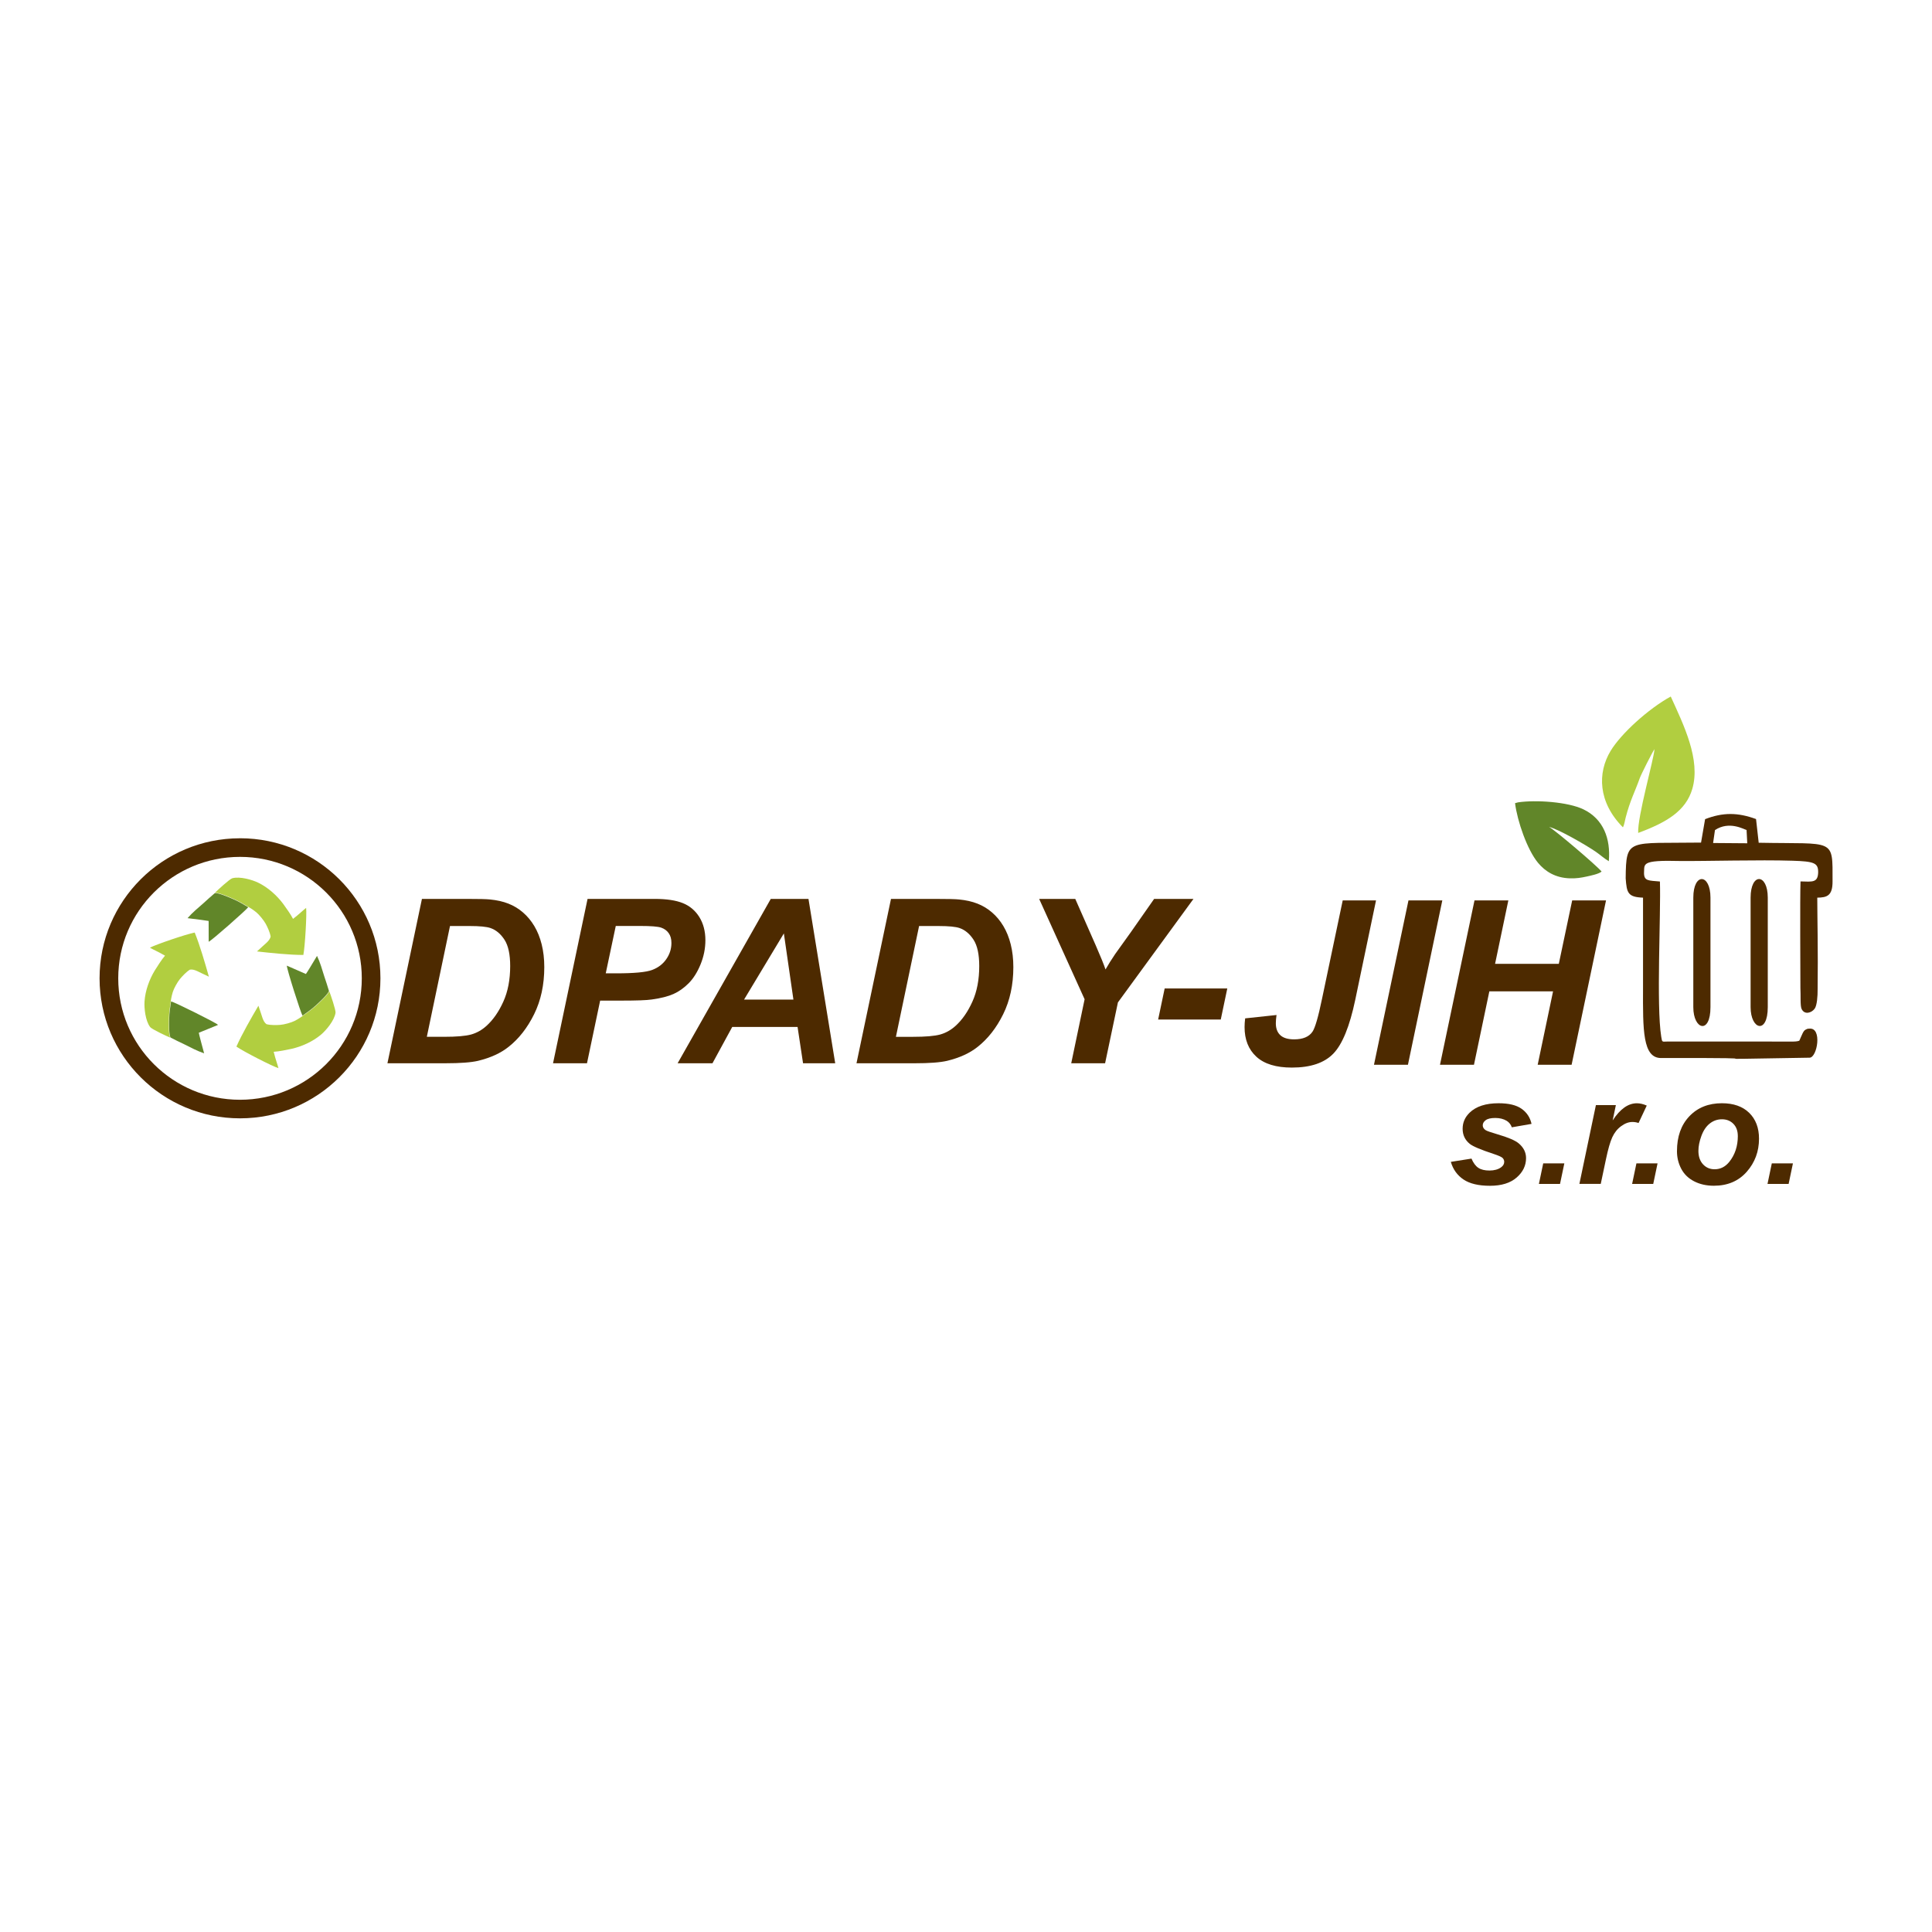
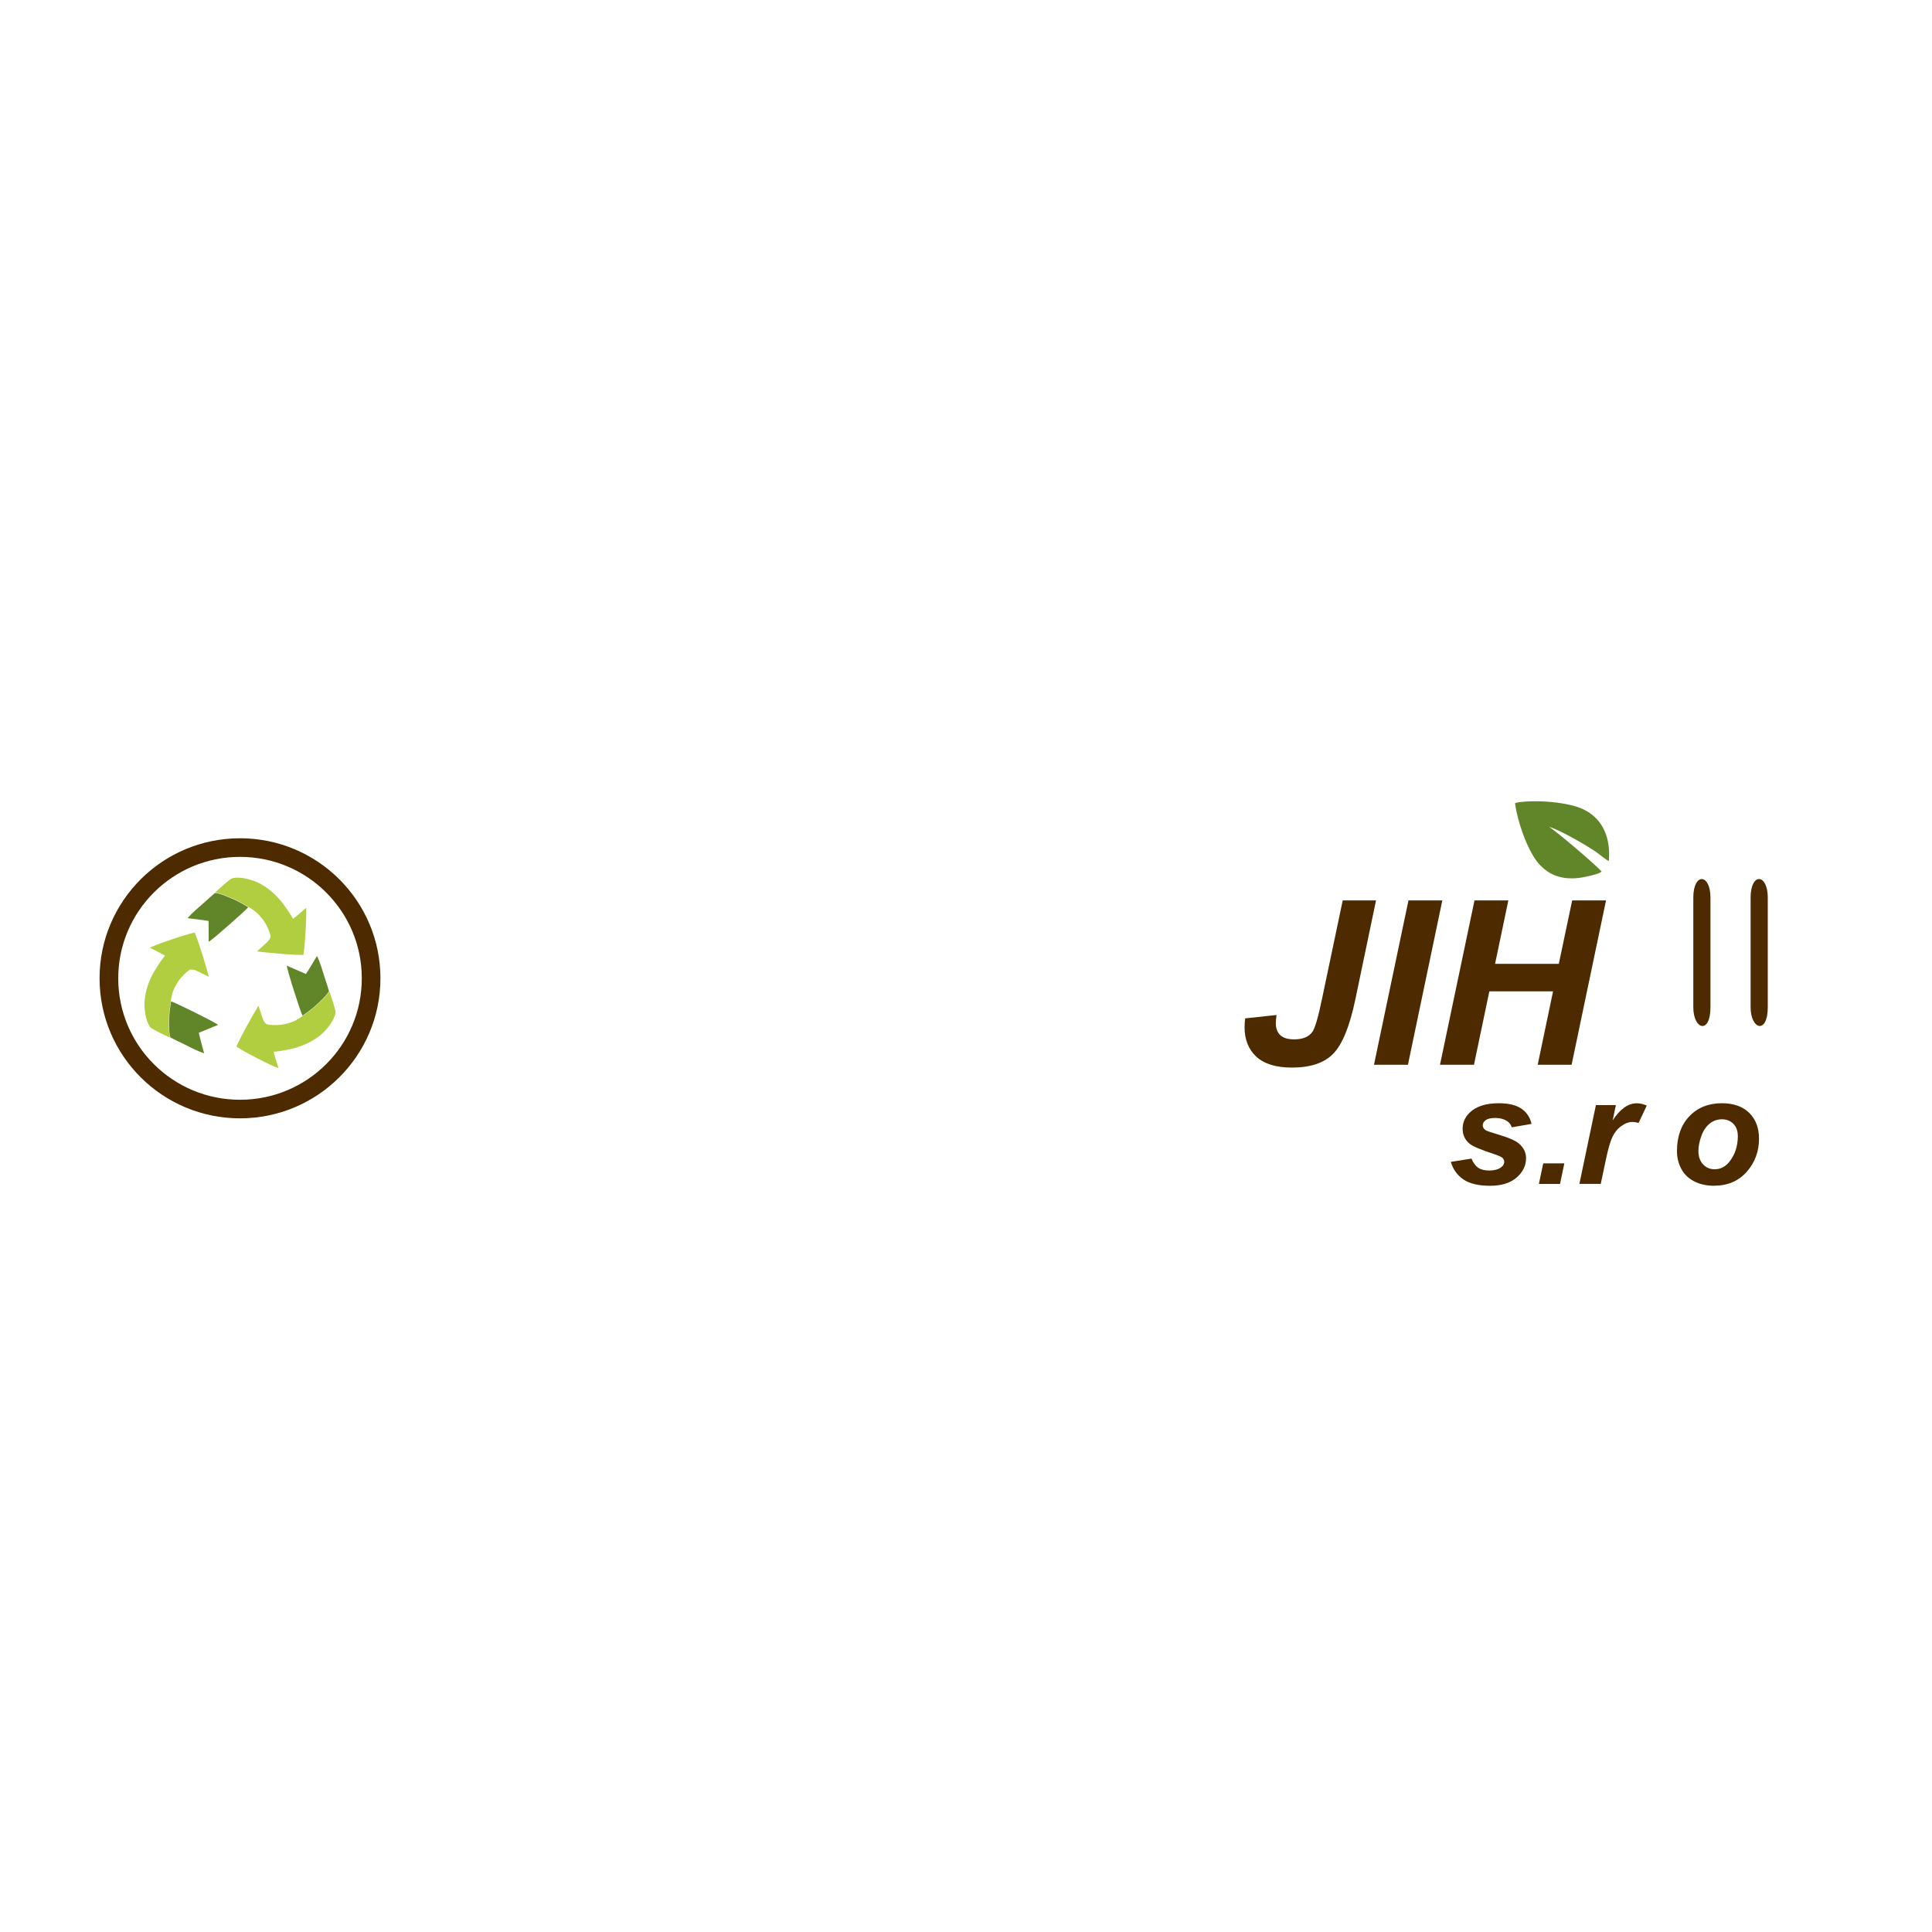
<svg xmlns="http://www.w3.org/2000/svg" xmlns:ns1="http://sodipodi.sourceforge.net/DTD/sodipodi-0.dtd" xmlns:ns2="http://www.inkscape.org/namespaces/inkscape" version="1.1" width="209" height="209">
  <svg width="209" height="209" viewBox="0 0 209 209" fill="none" version="1.1" id="SvgjsSvg1083" ns1:docname="logo-square.svg" ns2:version="1.1.2 (b8e25be8, 2022-02-05)">
    <ns1:namedview id="SvgjsSodipodi:namedview1082" pagecolor="#ffffff" bordercolor="#666666" borderopacity="1.0" ns2:pageshadow="2" ns2:pageopacity="0.0" ns2:pagecheckerboard="0" showgrid="false" ns2:zoom="2.2283714" ns2:cx="85.039685" ns2:cy="31.188697" ns2:window-width="1726" ns2:window-height="1081" ns2:window-x="0" ns2:window-y="25" ns2:window-maximized="0" ns2:current-layer="svg878" />
    <g clip-path="url(#clip0_2_1604)" id="SvgjsG1081" transform="matrix(0.897,0,0,0.897,10.771,75.348)">
-       <path fill-rule="evenodd" clip-rule="evenodd" d="m 187.524,6.344 c -0.273,0.384 -1.617,3.055 -1.771,3.49 -0.581,1.641 -1.168,2.681 -1.71,4.783 -0.1,0.384 -0.154,0.851 -0.327,1.158 -3.01,-3.033 -3.08,-6.574 -1.489,-9.21 1.267,-2.099 4.562,-5.087 7.257,-6.565 1.563,3.439 3.632,7.614 2.599,11.143 -0.78,2.668 -3.122,4.05 -6.526,5.308 -0.106,-1.932 1.874,-8.811 1.967,-10.103" fill="#b1ce40" id="SvgjsPath1080" />
      <path fill-rule="evenodd" clip-rule="evenodd" d="m 182.018,19.864 c -0.487,-0.275 -1.068,-0.793 -1.565,-1.136 -1.178,-0.813 -4.55,-2.755 -5.637,-2.998 0.747,0.406 5.749,4.671 6.33,5.378 -0.328,0.301 -1.377,0.505 -1.768,0.595 -0.703,0.157 -1.296,0.249 -2.063,0.224 -1.729,-0.054 -2.964,-0.816 -3.84,-1.875 -1.309,-1.58 -2.496,-5.032 -2.766,-7.179 0.023,-0.013 0.064,-0.051 0.068,-0.029 l 0.292,-0.08 c 2.204,-0.326 6.031,-0.048 7.879,0.841 2.4,1.155 3.308,3.516 3.067,6.258" fill="#618629" id="SvgjsPath1079" />
      <path d="m 175.294,35.556 h -7.687 l -1.855,8.855 h -4.097 l 4.162,-19.822 h 4.081 l -1.601,7.652 h 7.687 l 1.613,-7.652 h 4.081 l -4.151,19.822 h -4.091 l 1.855,-8.855 z m -21.601,8.855 4.161,-19.822 h 4.081 l -4.146,19.822 z m -3.77,-19.819 h 4.017 l -2.509,12.007 c -0.671,3.18 -1.547,5.336 -2.634,6.462 -1.085,1.126 -2.75,1.689 -5.002,1.689 -1.906,0 -3.333,-0.435 -4.286,-1.312 -0.95,-0.873 -1.422,-2.063 -1.422,-3.567 0,-0.32 0.023,-0.669 0.071,-1.056 l 3.783,-0.406 c -0.055,0.397 -0.084,0.723 -0.084,0.989 0,0.633 0.18,1.113 0.546,1.449 0.359,0.333 0.917,0.499 1.665,0.499 1.046,0 1.787,-0.304 2.207,-0.918 0.321,-0.47 0.703,-1.792 1.152,-3.964 l 2.496,-11.869 z" fill="#4d2a00" id="SvgjsPath1078" />
      <path d="m 162.961,56.121 2.493,-0.394 c 0.221,0.525 0.497,0.896 0.825,1.113 0.327,0.218 0.776,0.326 1.344,0.326 0.568,0 1.055,-0.131 1.408,-0.394 0.244,-0.179 0.369,-0.397 0.369,-0.653 0,-0.173 -0.064,-0.33 -0.189,-0.464 -0.132,-0.131 -0.488,-0.291 -1.068,-0.483 -1.556,-0.512 -2.519,-0.918 -2.888,-1.216 -0.581,-0.464 -0.869,-1.075 -0.869,-1.827 0,-0.752 0.282,-1.398 0.843,-1.942 0.783,-0.758 1.948,-1.136 3.491,-1.136 1.226,0 2.153,0.224 2.782,0.672 0.628,0.448 1.026,1.053 1.193,1.817 l -2.377,0.413 c -0.125,-0.345 -0.331,-0.605 -0.61,-0.777 -0.382,-0.234 -0.844,-0.349 -1.383,-0.349 -0.539,0 -0.924,0.09 -1.161,0.269 -0.237,0.179 -0.353,0.384 -0.353,0.618 0,0.234 0.119,0.435 0.36,0.589 0.15,0.096 0.632,0.262 1.443,0.502 1.255,0.365 2.095,0.723 2.522,1.075 0.597,0.496 0.898,1.091 0.898,1.788 0,0.899 -0.378,1.683 -1.139,2.345 -0.76,0.662 -1.832,0.992 -3.211,0.992 -1.38,0 -2.438,-0.253 -3.189,-0.755 -0.751,-0.505 -1.261,-1.212 -1.531,-2.124 z" fill="#4d2a00" id="SvgjsPath1077" />
      <path d="m 174.104,56.3 h 2.547 l -0.52,2.479 h -2.547 z" fill="#4d2a00" id="SvgjsPath1076" />
      <path d="m 180.462,49.278 h 2.403 l -0.385,1.843 c 0.899,-1.379 1.871,-2.067 2.917,-2.067 0.372,0 0.77,0.093 1.193,0.278 l -0.988,2.102 c -0.234,-0.083 -0.481,-0.125 -0.744,-0.125 -0.443,0 -0.892,0.166 -1.351,0.502 -0.459,0.333 -0.815,0.781 -1.072,1.337 -0.256,0.557 -0.51,1.443 -0.763,2.652 l -0.629,2.978 h -2.576 l 1.992,-9.502 z" fill="#4d2a00" id="SvgjsPath1075" />
-       <path d="m 185.345,56.3 h 2.548 l -0.52,2.479 h -2.547 z" fill="#4d2a00" id="SvgjsPath1074" />
      <path d="m 190.235,54.831 c 0,-1.76 0.497,-3.161 1.495,-4.21 0.994,-1.046 2.303,-1.571 3.924,-1.571 1.405,0 2.502,0.387 3.291,1.158 0.789,0.774 1.184,1.811 1.184,3.119 0,1.539 -0.494,2.87 -1.479,3.99 -0.988,1.12 -2.31,1.683 -3.965,1.683 -0.899,0 -1.694,-0.179 -2.387,-0.537 -0.693,-0.358 -1.21,-0.864 -1.553,-1.52 -0.343,-0.656 -0.51,-1.36 -0.51,-2.111 z m 7.337,-1.833 c 0,-0.608 -0.176,-1.097 -0.532,-1.462 -0.357,-0.365 -0.815,-0.55 -1.377,-0.55 -0.561,0 -1.049,0.173 -1.479,0.515 -0.43,0.342 -0.767,0.841 -1.004,1.494 -0.241,0.653 -0.359,1.254 -0.359,1.801 0,0.678 0.186,1.219 0.555,1.619 0.369,0.4 0.837,0.598 1.399,0.598 0.705,0 1.296,-0.301 1.777,-0.902 0.68,-0.854 1.023,-1.891 1.023,-3.113 z" fill="#4d2a00" id="SvgjsPath1073" />
-       <path d="m 201.672,56.3 h 2.548 l -0.52,2.479 h -2.547 z" fill="#4d2a00" id="SvgjsPath1072" />
-       <path fill-rule="evenodd" clip-rule="evenodd" d="m 207.264,21.144 c -0.016,1.337 -0.683,1.193 -2.13,1.155 -0.074,1.942 -0.013,11.216 -0.013,12.858 0.051,0.832 -0.038,2.127 0.141,2.515 0.35,0.755 1.21,0.486 1.582,-0.029 0.279,-0.387 0.363,-1.513 0.353,-2.332 0.064,-4.437 -0.042,-8.871 -0.042,-11.053 1.139,-0.022 1.851,-0.195 1.842,-1.958 0,-5.308 0.34,-4.479 -8.906,-4.665 l -0.321,-2.857 c -2.217,-0.813 -4.004,-0.813 -6.144,0.013 l -0.488,2.825 c -8.806,0.128 -9.044,-0.611 -9.089,4.312 0.129,1.753 0.254,2.259 2.092,2.329 0,3.625 0,7.249 0,10.877 -0.019,5.093 -0.051,8.484 2.198,8.465 17.892,-0.042 0,0.266 17.892,-0.042 0.924,-0.016 1.54,-3.654 -0.022,-3.503 -0.26,0 -0.344,0.061 -0.465,0.125 -0.289,0.147 -0.418,0.592 -0.742,1.305 -0.032,0.067 -0.404,0.128 -0.747,0.128 l -15.082,-0.006 c -0.748,0 -0.716,0.16 -0.834,-0.563 -0.613,-3.749 -0.032,-14.825 -0.161,-18.735 -1.373,-0.118 -1.905,-0.054 -1.918,-1.005 0.08,-1.123 -0.449,-1.596 4.36,-1.468 3.099,0.029 9.541,-0.16 13.555,-0.032 2.55,0.08 3.086,0.259 3.086,1.337 m -8.55,-3.442 -4.119,-0.032 0.224,-1.558 c 1.717,-1.145 3.488,-0.093 3.812,-0.01 z" fill="#4d2a00" id="SvgjsPath1071" />
      <path fill-rule="evenodd" clip-rule="evenodd" d="m 192.205,24.26 v 13.206 c 0,2.729 2.069,3.311 2.069,0 V 24.26 c 0,-2.93 -2.069,-3.052 -2.069,0 z" fill="#4d2a00" id="SvgjsPath1070" />
      <path fill-rule="evenodd" clip-rule="evenodd" d="m 199.115,24.256 v 13.206 c 0,2.729 2.07,3.311 2.07,0 V 24.256 c 0,-2.93 -2.07,-3.052 -2.07,0 z" fill="#4d2a00" id="SvgjsPath1069" />
-       <path d="m 128.45,35.211 h 7.552 l -0.786,3.743 h -7.552 z m -7.187,9.019 h -4.081 l 1.614,-7.72 -5.48,-12.1 h 4.354 l 2.467,5.599 c 0.587,1.344 0.982,2.313 1.181,2.908 0.333,-0.586 0.722,-1.209 1.168,-1.865 l 1.883,-2.627 2.81,-4.015 h 4.745 l -9.111,12.48 -1.547,7.342 z m -25.22,-3.19 h 2.073 c 1.505,0 2.585,-0.093 3.262,-0.278 0.671,-0.189 1.29,-0.531 1.852,-1.04 0.805,-0.729 1.482,-1.702 2.03,-2.918 0.552,-1.219 0.828,-2.652 0.828,-4.3 0,-1.408 -0.228,-2.463 -0.686,-3.171 -0.459,-0.707 -1.017,-1.177 -1.688,-1.411 -0.468,-0.16 -1.306,-0.243 -2.509,-0.243 h -2.371 l -2.794,13.36 z m -4.758,3.19 4.161,-19.822 h 5.355 c 1.495,0 2.448,0.022 2.865,0.07 0.818,0.08 1.556,0.243 2.204,0.499 0.645,0.253 1.232,0.605 1.758,1.062 0.533,0.458 0.985,1.001 1.37,1.644 0.385,0.643 0.68,1.376 0.889,2.211 0.208,0.835 0.314,1.744 0.314,2.735 0,2.137 -0.411,4.034 -1.225,5.685 -0.819,1.657 -1.848,2.969 -3.087,3.942 -0.949,0.758 -2.175,1.315 -3.673,1.68 -0.85,0.198 -2.156,0.294 -3.921,0.294 h -7.007 z m -7.607,-7.681 -1.152,-7.979 -4.8,7.979 z m 0.504,3.302 h -7.883 l -2.384,4.38 H 69.713 L 80.948,24.407 h 4.546 l 3.224,19.822 H 84.84 L 84.179,39.849 Z M 61.047,33.384 h 1.264 c 2.156,0 3.6,-0.134 4.322,-0.406 0.722,-0.269 1.296,-0.701 1.707,-1.296 0.417,-0.595 0.626,-1.244 0.626,-1.961 0,-0.477 -0.106,-0.867 -0.321,-1.171 -0.212,-0.31 -0.51,-0.531 -0.892,-0.669 -0.385,-0.144 -1.242,-0.211 -2.57,-0.211 h -2.929 l -1.21,5.717 z m -2.262,10.845 h -4.097 l 4.164,-19.822 h 8.082 c 1.434,0 2.573,0.17 3.407,0.509 0.837,0.336 1.498,0.896 1.989,1.676 0.484,0.781 0.732,1.712 0.732,2.793 0,1.001 -0.196,1.974 -0.584,2.921 -0.388,0.947 -0.866,1.702 -1.431,2.272 -0.565,0.566 -1.174,1.001 -1.822,1.292 -0.651,0.291 -1.527,0.518 -2.634,0.669 -0.638,0.093 -1.841,0.134 -3.606,0.134 h -2.615 l -1.588,7.56 z M 39.475,41.039 h 2.072 c 1.505,0 2.586,-0.093 3.263,-0.278 0.671,-0.189 1.29,-0.531 1.851,-1.04 0.805,-0.729 1.482,-1.702 2.031,-2.918 0.552,-1.219 0.828,-2.652 0.828,-4.3 0,-1.408 -0.228,-2.463 -0.687,-3.171 -0.459,-0.707 -1.017,-1.177 -1.691,-1.411 -0.469,-0.16 -1.306,-0.243 -2.509,-0.243 h -2.371 l -2.794,13.36 z m -4.758,3.19 4.161,-19.822 h 5.355 c 1.495,0 2.448,0.022 2.865,0.07 0.818,0.08 1.556,0.243 2.204,0.499 0.645,0.253 1.232,0.605 1.758,1.062 0.532,0.458 0.985,1.001 1.37,1.644 0.385,0.643 0.68,1.376 0.889,2.211 0.208,0.835 0.314,1.744 0.314,2.735 0,2.137 -0.411,4.034 -1.226,5.685 -0.818,1.657 -1.848,2.969 -3.086,3.942 -0.95,0.758 -2.175,1.315 -3.674,1.68 -0.85,0.198 -2.156,0.294 -3.921,0.294 H 34.72 Z" fill="#4d2a00" id="SvgjsPath1068" />
      <path fill-rule="evenodd" clip-rule="evenodd" d="m 13.895,23.681 c 0.343,-0.112 1.793,0.525 2.169,0.685 0.346,0.15 0.664,0.304 0.985,0.483 0.183,0.102 0.298,0.176 0.472,0.275 0.581,0.336 0.86,0.48 1.376,0.896 0.343,0.275 0.908,0.969 1.133,1.379 0.205,0.378 0.52,1.027 0.6,1.558 -0.151,0.573 -0.622,0.809 -1.646,1.785 1.694,0.189 3.921,0.425 5.592,0.425 0.205,-1.027 0.427,-4.949 0.334,-5.675 -0.395,0.304 -0.831,0.749 -1.578,1.325 -0.305,-0.595 -0.812,-1.283 -1.19,-1.814 -0.744,-0.995 -1.819,-1.977 -3.013,-2.553 -0.69,-0.336 -2.188,-0.79 -3.131,-0.531 -0.301,0.083 -1.806,1.459 -2.101,1.766" fill="#b1ce40" id="SvgjsPath1067" />
      <path fill-rule="evenodd" clip-rule="evenodd" d="m 13.889,23.719 c -0.494,0.409 -0.86,0.761 -1.354,1.2 -0.687,0.608 -1.319,1.113 -1.925,1.811 1.216,0.15 2.252,0.278 2.544,0.339 l 0.006,2.505 c 0.391,-0.166 4.488,-3.788 4.764,-4.159 -0.109,-0.08 0.045,0.016 -0.414,-0.25 C 17.337,25.066 17.222,24.992 17.039,24.89 16.718,24.708 16.401,24.554 16.054,24.407 15.682,24.247 14.232,23.607 13.885,23.722" fill="#618629" id="SvgjsPath1066" />
      <path fill-rule="evenodd" clip-rule="evenodd" d="m 27.691,35.511 c -0.035,0.361 -1.21,1.424 -1.508,1.699 -0.279,0.256 -0.549,0.483 -0.844,0.701 -0.17,0.125 -0.282,0.202 -0.443,0.32 -0.545,0.394 -0.789,0.589 -1.376,0.893 -0.392,0.202 -1.254,0.438 -1.723,0.473 -0.427,0.035 -1.152,0.058 -1.671,-0.083 -0.465,-0.368 -0.488,-0.896 -0.969,-2.223 -0.86,1.468 -1.976,3.404 -2.653,4.927 0.857,0.601 4.366,2.393 5.069,2.601 -0.119,-0.48 -0.353,-1.059 -0.574,-1.974 0.67,-0.038 1.505,-0.221 2.143,-0.352 1.213,-0.275 2.547,-0.857 3.561,-1.712 0.587,-0.493 1.611,-1.676 1.755,-2.639 0.048,-0.31 -0.606,-2.236 -0.77,-2.633" fill="#b1ce40" id="SvgjsPath1065" />
      <path fill-rule="evenodd" clip-rule="evenodd" d="m 27.659,35.489 c -0.173,-0.617 -0.35,-1.091 -0.552,-1.721 -0.279,-0.87 -0.484,-1.654 -0.882,-2.486 -0.629,1.049 -1.165,1.942 -1.341,2.182 l -2.3,-1.008 c -0.006,0.425 1.655,5.627 1.887,6.027 0.116,-0.067 -0.032,0.035 0.395,-0.275 0.164,-0.118 0.276,-0.195 0.443,-0.32 0.295,-0.217 0.565,-0.445 0.844,-0.701 0.298,-0.275 1.469,-1.341 1.508,-1.699 z" fill="#618629" id="SvgjsPath1064" />
      <path fill-rule="evenodd" clip-rule="evenodd" d="M 8.54,41.145 C 8.306,40.87 8.351,39.289 8.361,38.883 8.37,38.506 8.393,38.154 8.441,37.792 8.467,37.584 8.492,37.45 8.518,37.252 8.611,36.589 8.64,36.276 8.829,35.642 8.954,35.22 9.387,34.44 9.686,34.078 9.959,33.748 10.446,33.211 10.905,32.936 c 0.587,-0.077 0.985,0.272 2.278,0.851 -0.462,-1.638 -1.081,-3.781 -1.71,-5.324 -1.03,0.198 -4.758,1.468 -5.4,1.83 0.43,0.25 1.007,0.486 1.822,0.96 -0.436,0.505 -0.885,1.235 -1.235,1.782 -0.645,1.062 -1.152,2.425 -1.238,3.743 -0.051,0.765 0.09,2.32 0.683,3.091 0.189,0.249 2.034,1.12 2.432,1.276" fill="#b1ce40" id="SvgjsPath1063" />
      <path fill-rule="evenodd" clip-rule="evenodd" d="m 8.576,41.136 c 0.565,0.304 1.03,0.509 1.627,0.8 0.821,0.406 1.53,0.8 2.406,1.094 -0.321,-1.181 -0.59,-2.185 -0.642,-2.479 l 2.323,-0.95 c -0.302,-0.301 -5.21,-2.719 -5.659,-2.834 -0.032,0.131 0,-0.048 -0.077,0.477 -0.029,0.198 -0.051,0.333 -0.077,0.541 -0.048,0.365 -0.071,0.713 -0.08,1.091 -0.01,0.406 -0.055,1.987 0.18,2.262 z" fill="#618629" id="SvgjsPath1062" />
      <path fill-rule="evenodd" clip-rule="evenodd" d="m 16.936,19.339 c 8.111,0 14.688,6.555 14.688,14.646 0,8.091 -6.574,14.646 -14.688,14.646 -8.114,0 -14.684,-6.558 -14.684,-14.646 0,-8.088 6.574,-14.646 14.687,-14.646 m -0.003,-2.246 c 9.355,0 16.936,7.563 16.936,16.889 0,9.326 -7.584,16.889 -16.936,16.889 C 7.584,50.871 0,43.311 0,33.985 0,24.659 7.584,17.096 16.936,17.096 Z" fill="#4d2a00" id="SvgjsPath1061" />
    </g>
    <defs id="SvgjsDefs1060">
      <clipPath id="SvgjsClipPath1059">
        <rect width="209" height="59" fill="#ffffff" id="SvgjsRect1058" x="0" y="0" />
      </clipPath>
    </defs>
  </svg>
  <style>@media (prefers-color-scheme: light) { :root { filter: none; } }
@media (prefers-color-scheme: dark) { :root { filter: none; } }
</style>
</svg>